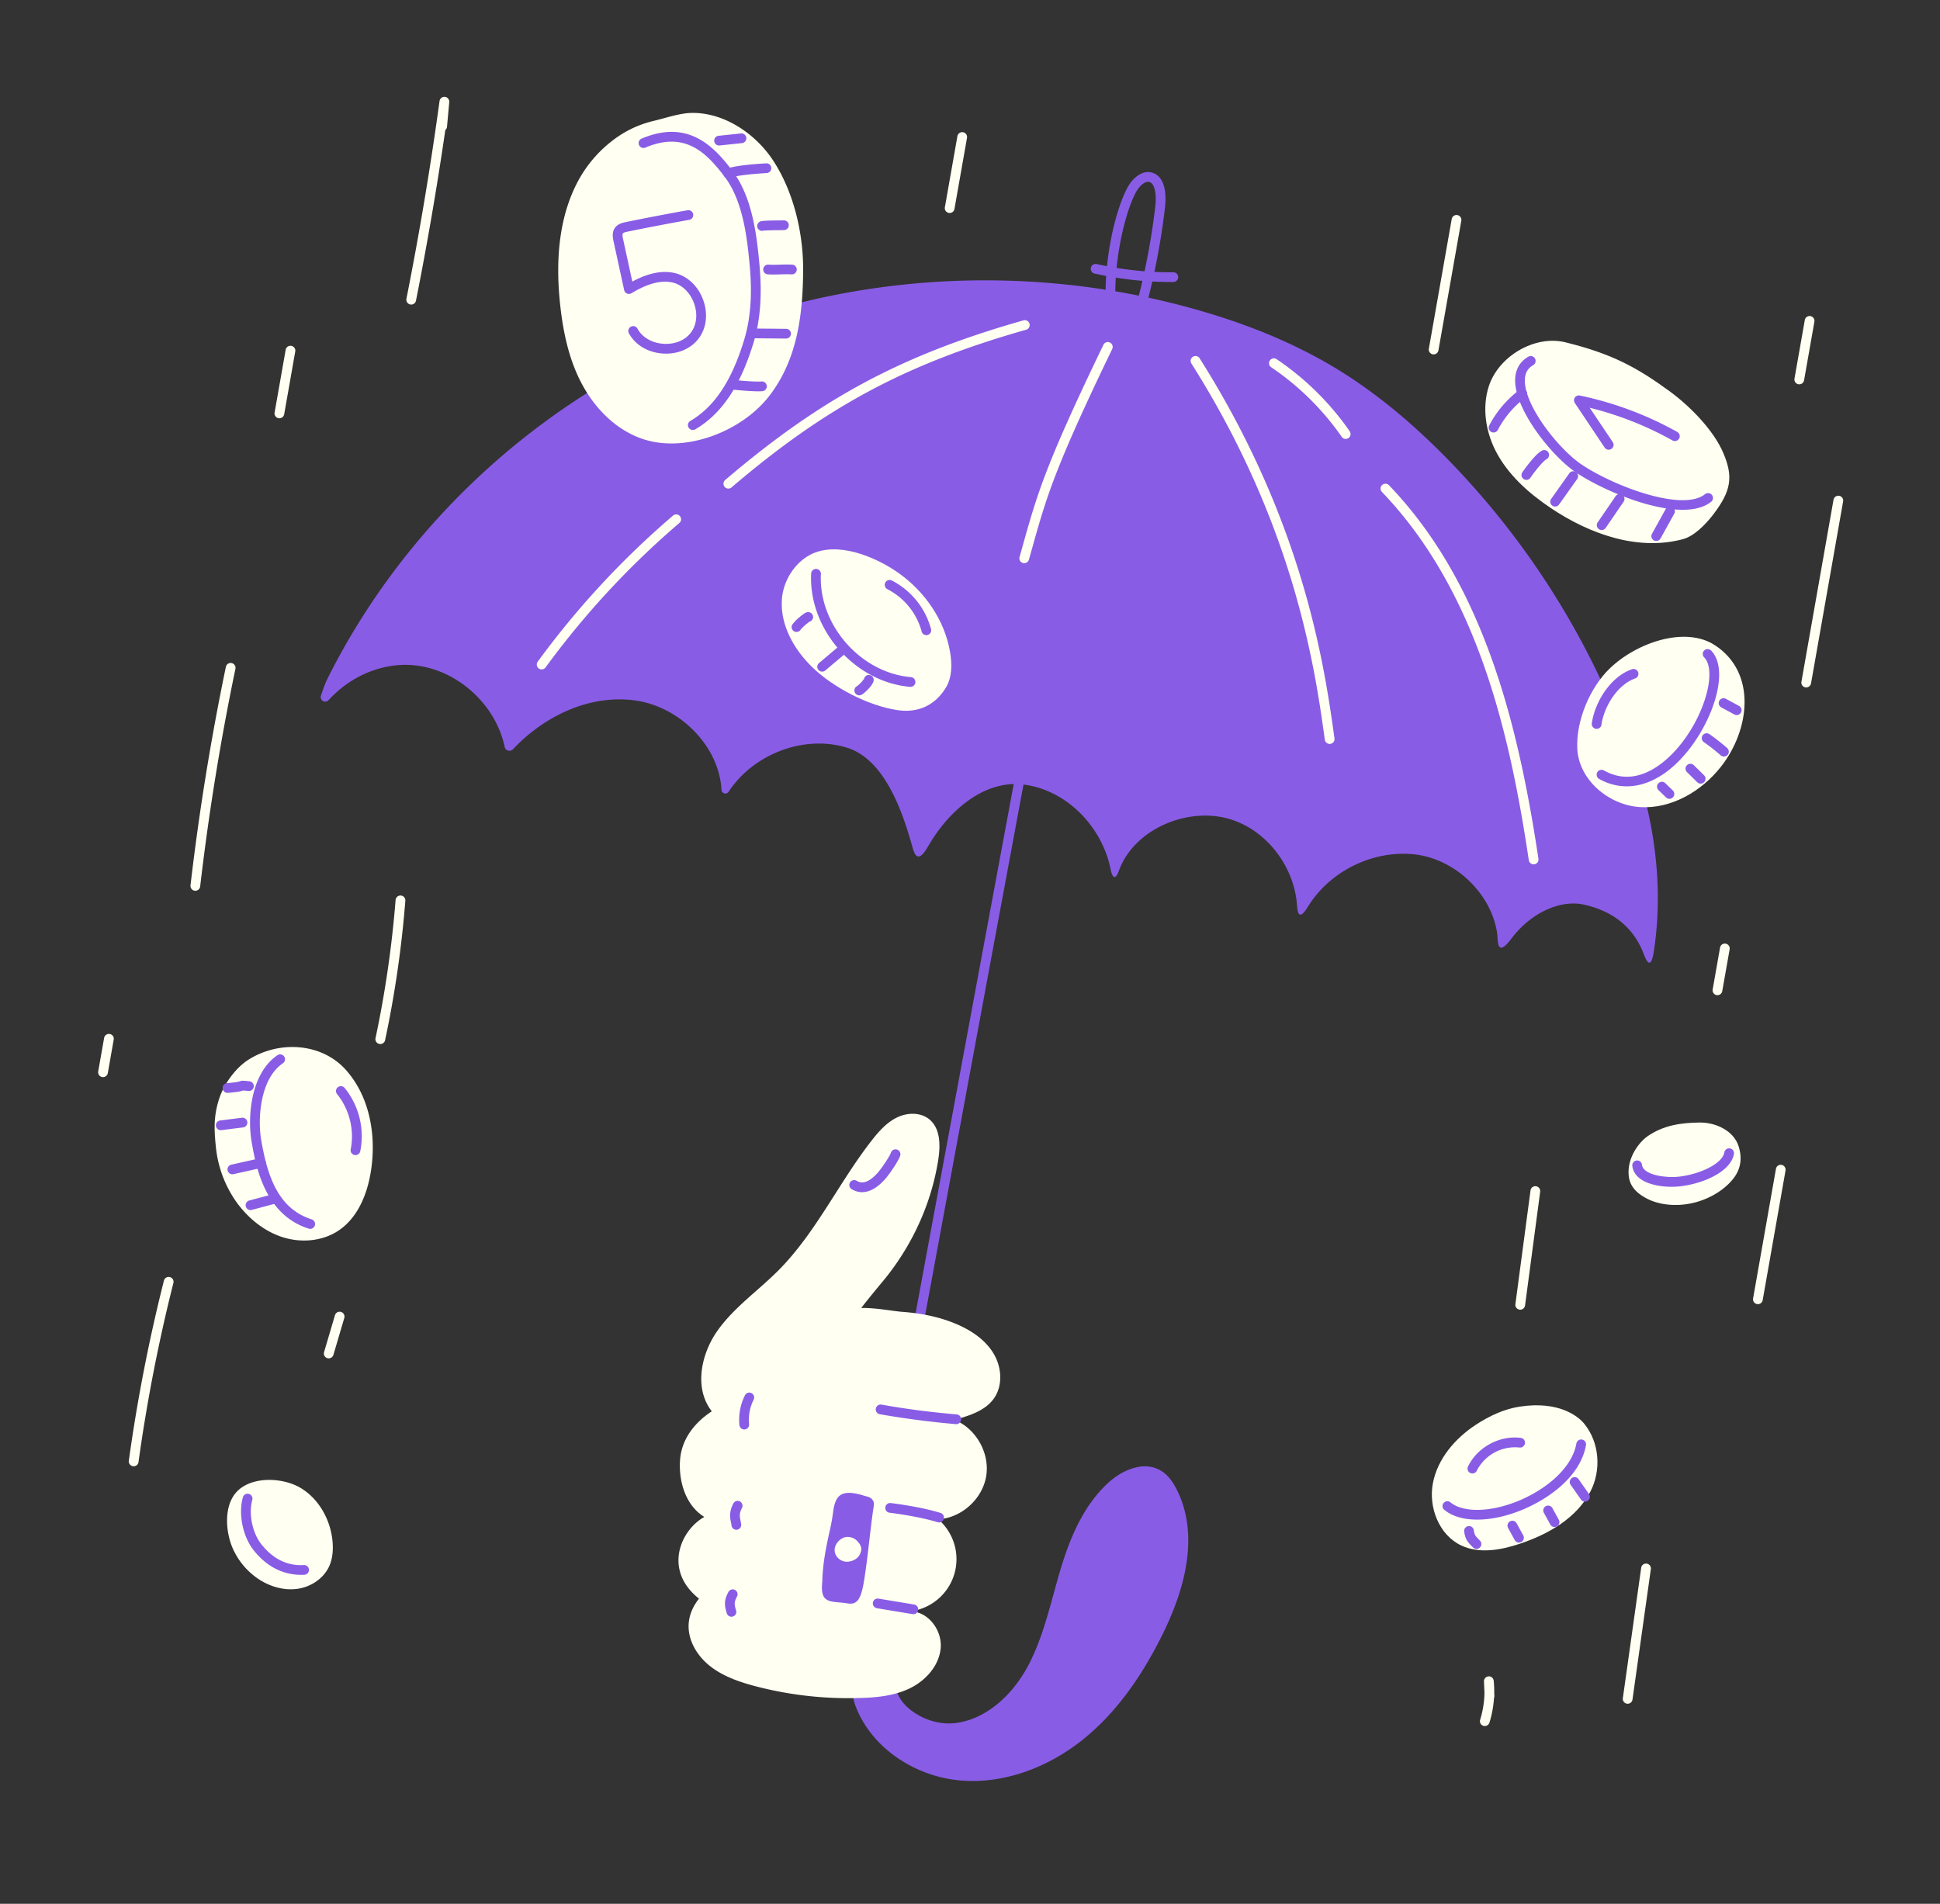
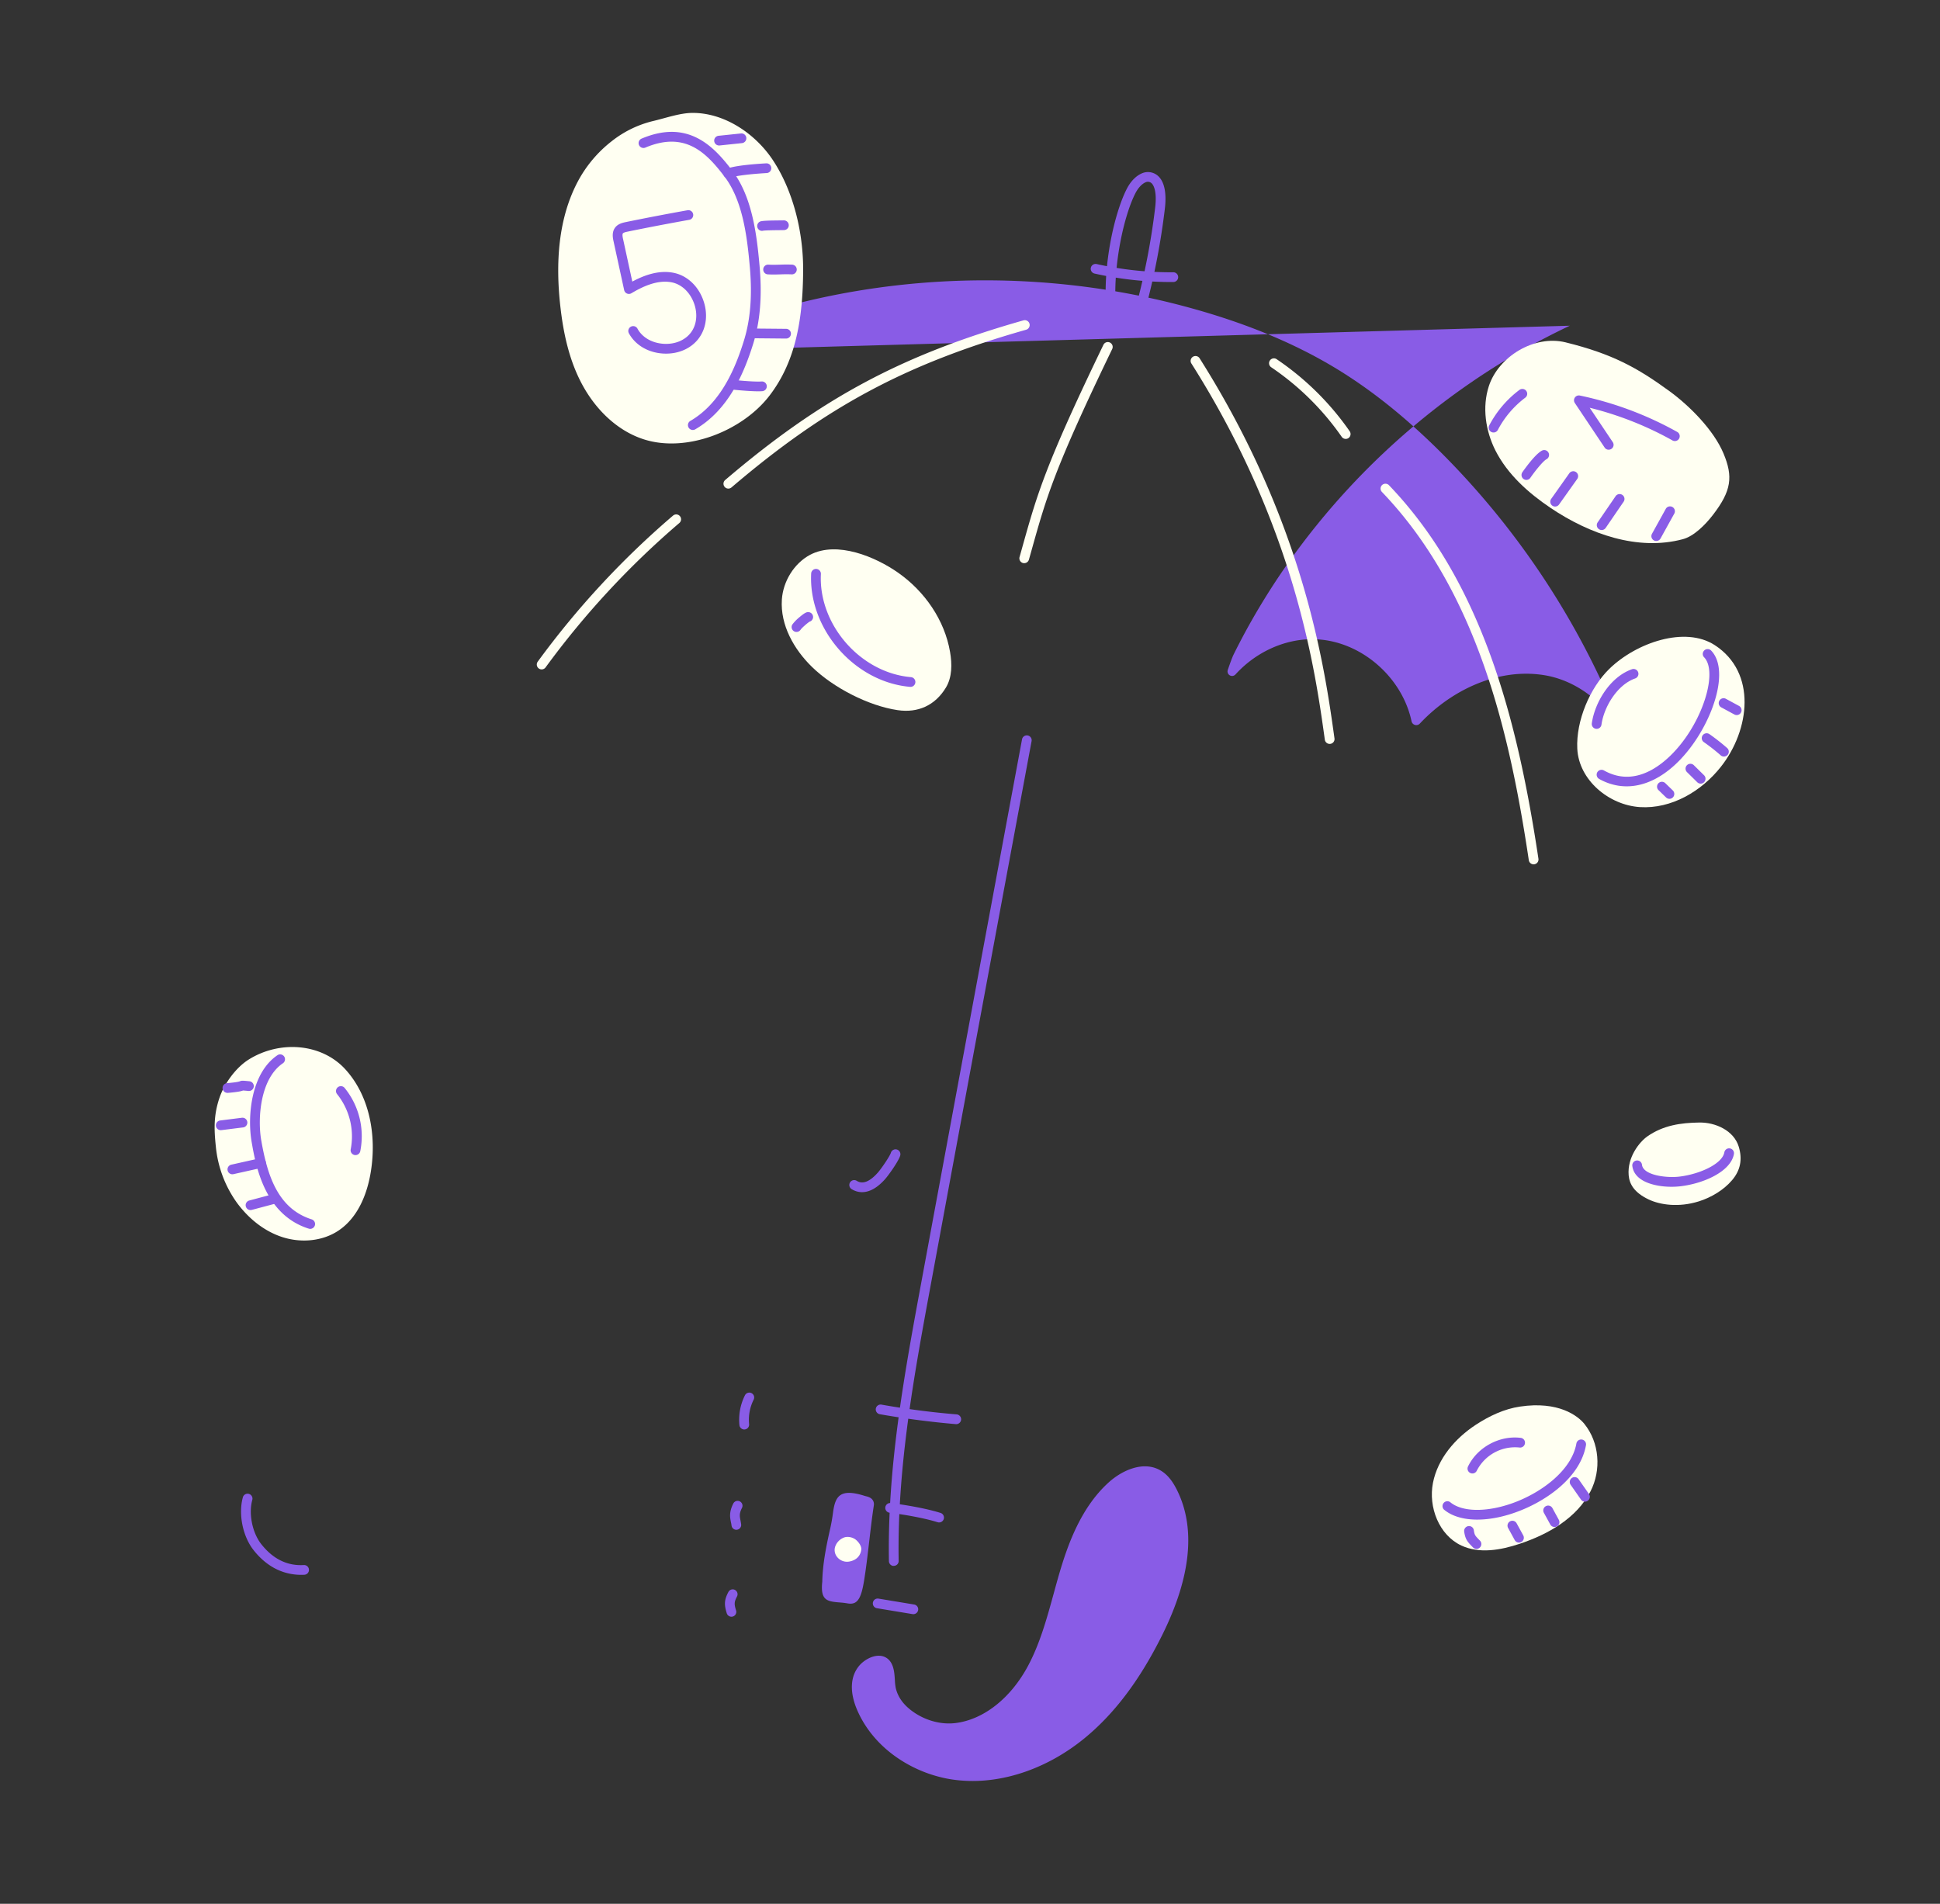
<svg xmlns="http://www.w3.org/2000/svg" width="162" height="159" fill="none">
  <rect width="100%" height="100%" fill="#333333" stroke="none" />
  <path d="M74.564 130.779a.407.407 0 01-.335-.392c-.137-7.917 1.317-15.78 2.723-23.384 2.775-15.007 5.6-30.232 8.392-45.25a.406.406 0 11.8.141 31804.17 31804.17 0 00-8.391 45.249c-1.399 7.564-2.845 15.386-2.71 23.221a.404.404 0 01-.399.413.425.425 0 01-.08.002zm5.218 13.526c2.79-.324 5.065-2.497 6.392-4.971 1.328-2.474 1.903-5.265 2.698-7.958.796-2.692 1.898-5.419 3.988-7.292 1.047-.937 2.61-1.632 3.825-.927.546.317.917.865 1.2 1.429 1.852 3.686.593 8.165-1.25 11.855-1.586 3.178-3.621 6.192-6.373 8.438-2.751 2.247-6.277 3.673-9.82 3.427s-7.026-2.329-8.47-5.573c-.477-1.067-.747-2.44.1-3.401.422-.479 1.441-1.004 1.923-.339.375.517.25 1.461.39 2.062.237.997.865 1.723 1.702 2.291 1.074.731 2.405 1.11 3.695.959z" fill="#895CE6" />
  <path d="M79.273 148.582a11.102 11.102 0 01-4.054-1.583c-1.629-1.043-2.874-2.456-3.601-4.088-.696-1.561-.636-2.923.167-3.835.355-.402 1.026-.82 1.662-.789a1.14 1.14 0 01.896.48c.31.43.35 1.022.383 1.545.008.223.032.445.073.664.188.803.69 1.473 1.535 2.047 1.027.697 2.273 1.02 3.42.888 2.355-.274 4.628-2.053 6.081-4.76 1.002-1.867 1.582-3.977 2.143-6.019.168-.613.341-1.246.525-1.867.712-2.407 1.823-5.434 4.105-7.48 1.085-.972 2.862-1.811 4.299-.977.534.311.966.819 1.358 1.599 1.615 3.212 1.194 7.329-1.249 12.219-1.86 3.726-3.979 6.529-6.48 8.571-3.024 2.47-6.707 3.754-10.105 3.521a10.99 10.99 0 01-1.158-.136zm-5.808-9.477l-.058-.01c-.331-.016-.785.255-1.014.514-.785.894-.36 2.242-.035 2.967 1.313 2.947 4.58 5.091 8.128 5.333 3.194.219 6.67-.998 9.537-3.339 2.41-1.968 4.458-4.682 6.266-8.305 2.323-4.654 2.74-8.52 1.25-11.491-.319-.632-.65-1.033-1.041-1.261-1.062-.615-2.468.089-3.354.878-2.132 1.91-3.187 4.803-3.869 7.105a97.247 97.247 0 00-.52 1.85c-.574 2.082-1.16 4.237-2.21 6.185-1.579 2.941-4.084 4.879-6.703 5.182-1.338.155-2.786-.217-3.97-1.022-1.023-.696-1.634-1.526-1.871-2.535a5.044 5.044 0 01-.092-.795c-.03-.418-.057-.881-.232-1.121a.315.315 0 00-.212-.135z" fill="#895CE6" />
-   <path d="M96.822 125.847c-.433-.351-1.023-.341-1.471.058a1.369 1.369 0 00-.354.483c-.315.73.07 1.56.511 2.111.441.552.983 1.108 1.02 1.903a6.65 6.65 0 01-.057 1.492c-.058.33-.19 1.134-.171 1.705.01.312.33.401.49.147 1.385-2.252 1.696-6 .19-7.754a1.188 1.188 0 00-.151-.144l-.007-.001zM55.36 29.345c13.648-6.45 29.646-7.63 44.19-3.586 4.201 1.166 8.305 2.76 12.032 5.023 3.374 2.049 6.406 4.626 9.175 7.439a67.333 67.333 0 0115.808 25.767c1.67 4.996 2.339 10.376 1.528 15.53-.272 1.723-.709.475-.874.057-.873-2.218-2.631-3.497-4.924-4.016-2.058-.466-4.514.745-6.067 2.81-1.264 1.677-1.123.214-1.202-.375-.459-3.333-3.51-6.286-6.956-6.643-3.446-.357-7.032 1.41-8.853 4.378-.856 1.396-.881.214-.922-.259-.285-3.33-2.81-6.479-6.117-7.191-3.458-.744-7.559 1.153-8.743 4.442-.38 1.05-.62.258-.687-.087-.686-3.542-3.651-6.646-7.248-7.106-3.421-.437-6.387 2.343-8.001 5.162-.942 1.644-1.184.483-1.365-.155-.792-2.788-2.272-7.131-5.425-8.095-3.608-1.102-7.822.563-9.87 3.69a.322.322 0 01-.59-.161c-.188-3.572-3.352-6.823-6.978-7.43-3.835-.642-7.764 1.188-10.437 4.04a.406.406 0 01-.688-.194c-.768-3.636-4.129-6.63-7.863-6.845-1.694-.099-3.39.386-4.832 1.268a9.207 9.207 0 00-1.992 1.645l-.017.017a.379.379 0 01-.643-.371c.191-.56.376-1.068.49-1.298a56.627 56.627 0 012.04-3.758 59.23 59.23 0 014.944-7.1 60.902 60.902 0 0112.681-11.748 59.726 59.726 0 018.406-4.85z" fill="#895CE6" />
+   <path d="M96.822 125.847c-.433-.351-1.023-.341-1.471.058a1.369 1.369 0 00-.354.483c-.315.73.07 1.56.511 2.111.441.552.983 1.108 1.02 1.903a6.65 6.65 0 01-.057 1.492c-.058.33-.19 1.134-.171 1.705.01.312.33.401.49.147 1.385-2.252 1.696-6 .19-7.754a1.188 1.188 0 00-.151-.144l-.007-.001zM55.36 29.345c13.648-6.45 29.646-7.63 44.19-3.586 4.201 1.166 8.305 2.76 12.032 5.023 3.374 2.049 6.406 4.626 9.175 7.439a67.333 67.333 0 0115.808 25.767a.322.322 0 01-.59-.161c-.188-3.572-3.352-6.823-6.978-7.43-3.835-.642-7.764 1.188-10.437 4.04a.406.406 0 01-.688-.194c-.768-3.636-4.129-6.63-7.863-6.845-1.694-.099-3.39.386-4.832 1.268a9.207 9.207 0 00-1.992 1.645l-.017.017a.379.379 0 01-.643-.371c.191-.56.376-1.068.49-1.298a56.627 56.627 0 012.04-3.758 59.23 59.23 0 014.944-7.1 60.902 60.902 0 0112.681-11.748 59.726 59.726 0 018.406-4.85z" fill="#895CE6" />
  <path d="M60.751 40.8a.407.407 0 01-.194-.71c8.016-6.84 14.77-10.455 24.908-13.334a.406.406 0 11.222.782c-10.01 2.844-16.683 6.412-24.602 13.17a.408.408 0 01-.334.092zM45.16 55.901a.407.407 0 01-.257-.64 71.686 71.686 0 0111.3-12.2.406.406 0 11.527.618 70.916 70.916 0 00-11.17 12.06.406.406 0 01-.4.162zm40.3-8.871a.284.284 0 01-.04-.008.407.407 0 01-.282-.501c.089-.314.174-.615.255-.909 1.224-4.361 1.897-6.764 6.749-16.814a.406.406 0 11.732.354c-4.818 9.979-5.487 12.357-6.697 16.675l-.256.91a.407.407 0 01-.46.292zm25.503 15.094a.409.409 0 01-.333-.344c-.797-5.742-2.452-17.69-11.126-31.396a.407.407 0 11.686-.434c8.764 13.853 10.44 25.92 11.246 31.718a.403.403 0 01-.284.445.404.404 0 01-.189.011zm1.339-25.474a.403.403 0 01-.263-.168 22.528 22.528 0 00-5.888-5.81.406.406 0 01.456-.673 23.333 23.333 0 016.099 6.018.4.4 0 01.072.225.401.401 0 01-.477.408h.001zm15.692 35.53a.404.404 0 01-.331-.34c-1.577-10.525-4.268-22.41-12.263-30.752a.405.405 0 01.302-.688c.108.002.21.047.285.125 3.641 3.8 6.447 8.542 8.579 14.5 1.643 4.588 2.882 9.896 3.901 16.695a.396.396 0 01-.017.19.402.402 0 01-.456.27zM48.243 15.173c-1.65 3.125-1.846 6.827-1.46 10.34.253 2.303.75 4.62 1.86 6.651 1.108 2.032 2.865 3.786 5.065 4.511 3.574 1.18 8.265-.652 10.554-3.639 2.289-2.986 2.777-6.657 2.804-10.421.023-3.142-.793-6.616-2.523-9.236-1.454-2.2-4.044-3.977-6.755-3.949-1.034.012-2.245.444-3.255.679a8.952 8.952 0 00-3.457 1.688 10.526 10.526 0 00-2.833 3.376z" fill="#FFFFF2" />
  <path d="M57.781 35.904a.406.406 0 01-.133-.75c2.608-1.515 3.799-4.538 4.466-6.681.55-1.76.712-3.772.502-6.16-.231-2.62-.605-5.583-2.12-7.571-1.516-1.988-3.28-3.82-6.605-2.415a.406.406 0 11-.315-.75c1.733-.731 3.247-.751 4.626-.061 1.22.61 2.136 1.674 2.944 2.733 1.648 2.16 2.043 5.258 2.284 7.992.22 2.497.045 4.614-.535 6.475-.71 2.271-1.981 5.483-4.836 7.14a.399.399 0 01-.278.048z" fill="#895CE6" />
  <path d="M54.911 29.473c-1.052-.186-1.926-.777-2.394-1.635a.405.405 0 01.163-.552.407.407 0 01.553.163c.388.722 1.197 1.195 2.156 1.263.959.068 1.823-.287 2.312-.948.49-.66.577-1.592.233-2.489-.345-.896-1.031-1.53-1.837-1.694-1.23-.247-2.512.4-3.372.911a.406.406 0 01-.604-.263l-.887-4.077c-.057-.26-.161-.75.127-1.137.242-.33.642-.411.88-.464 1.72-.352 3.466-.687 5.19-.995a.407.407 0 01.144.8c-1.718.307-3.458.64-5.171.991-.116.024-.33.068-.39.147-.068.091-.01.366.019.483l.768 3.54c.944-.506 2.19-.989 3.46-.73 1.08.22 1.99 1.041 2.434 2.2.444 1.158.319 2.377-.338 3.263-.656.886-1.787 1.361-3.023 1.275a3.957 3.957 0 01-.423-.052zm5.069-17.328a.406.406 0 01.028-.805l1.867-.195a.406.406 0 01.084.808l-1.862.196a.381.381 0 01-.117-.004zm.757 2.743a.407.407 0 01-.102-.769c.577-.268 2.136-.407 3.342-.477a.406.406 0 01.328.676.407.407 0 01-.28.136c-1.534.088-2.702.246-3.044.402a.407.407 0 01-.244.032zm2.827 4.388a.407.407 0 01-.014-.798c.251-.052.813-.063 1.643-.07l.254-.003a.408.408 0 01.39.56.407.407 0 01-.38.252l-.256.004c-.516.005-1.294.013-1.482.048a.416.416 0 01-.155.007zm.532 3.638a.407.407 0 01.092-.81c.34.019.63.009.935 0 .306-.01.629-.02 1.002-.002a.407.407 0 11-.04.812c-.34-.017-.63-.008-.936.002-.306.01-.629.02-1.002 0l-.051-.002zm-1.106 5.331a.406.406 0 01.075-.806l2.58.024a.406.406 0 01-.007.813l-2.582-.024a.502.502 0 01-.066-.007zm-1.764 4.297a.407.407 0 11.116-.805c.534.062 1.78.162 2.248.123a.406.406 0 11.069.81c-.613.052-2.076-.086-2.405-.124l-.028-.004z" fill="#895CE6" />
  <path d="M124.875 37.622c1.013 1.997 2.744 3.544 4.602 4.796 3.24 2.182 7.282 3.623 11.055 2.613.914-.245 1.861-1.19 2.492-2.008 1.568-2.028 1.71-3.215.895-5.158-.815-1.943-2.817-3.963-4.521-5.204-2.671-1.949-4.774-3.112-8.671-4.07-2.599-.638-5.59 1.188-6.397 3.647-.577 1.763-.281 3.746.545 5.384z" fill="#FFFFF2" />
-   <path d="M138.891 42.42a15.629 15.629 0 01-1.684-.4c-2.267-.67-4.472-1.785-5.651-2.594-2.096-1.437-5.132-5.332-5.033-7.766.033-.831.413-1.475 1.099-1.87a.401.401 0 01.309-.04.417.417 0 01.246.191.42.42 0 01.039.309.4.4 0 01-.19.246c-.443.254-.669.645-.692 1.197-.086 2.14 2.781 5.76 4.681 7.064 2.561 1.756 8.441 4.045 10.366 2.515a.412.412 0 01.451-.038.396.396 0 01.193.243.402.402 0 01-.137.431c-.972.772-2.519.773-3.997.513z" fill="#895CE6" />
  <path d="M124.649 36.116a.406.406 0 01-.289-.59 8.871 8.871 0 012.507-2.952.416.416 0 01.305-.087.402.402 0 01.345.304.402.402 0 01-.049.314.405.405 0 01-.112.117 8.072 8.072 0 00-2.277 2.682.407.407 0 01-.43.212zm2.742 3.959a.41.41 0 01-.267-.632c.174-.252 1.074-1.519 1.64-1.809a.401.401 0 01.448.052.414.414 0 01.142.277.42.42 0 01-.095.296.409.409 0 01-.125.099c-.255.13-.895.906-1.342 1.549a.405.405 0 01-.401.169zm2.402 2.226a.405.405 0 01-.261-.635l1.512-2.136a.405.405 0 01.732.168.408.408 0 01-.069.303l-1.518 2.135a.405.405 0 01-.396.165zm3.885 1.959a.406.406 0 01-.266-.63l1.512-2.208a.407.407 0 01.67.46l-1.512 2.209a.404.404 0 01-.404.17zm4.557.918a.4.4 0 01-.247-.147.398.398 0 01-.087-.299.423.423 0 01.048-.15l1.166-2.108a.408.408 0 01.712.393l-1.166 2.108a.407.407 0 01-.426.203zm-3.97-7.623a.408.408 0 01-.268-.174l-2.489-3.721a.406.406 0 01.419-.625 28.611 28.611 0 018.152 3.052.407.407 0 01-.397.709 27.817 27.817 0 00-6.932-2.74l1.924 2.87a.414.414 0 01.069.224.41.41 0 01-.478.403v.002z" fill="#895CE6" />
  <path d="M131.712 62.535c.127 2.61 2.635 4.711 5.241 4.873 2.607.161 5.125-1.31 6.744-3.36 2.435-3.078 3.023-7.878-.508-10.169-2.478-1.608-6.543-.212-8.796 1.977-1.624 1.582-2.796 4.337-2.681 6.68z" fill="#FFFFF2" />
  <path d="M135.055 65.605a4.795 4.795 0 01-1.518-.55.406.406 0 01.09-.746.407.407 0 01.309.037c2.971 1.67 5.542-1.06 6.51-2.311 2.003-2.583 2.901-6.052 1.859-7.137a.397.397 0 01-.08-.445.407.407 0 01.665-.119c1.505 1.565.284 5.503-1.801 8.198-1.823 2.358-3.99 3.433-6.034 3.073zm6.892-.162a.403.403 0 01-.215-.11l-.859-.847a.407.407 0 01-.005-.575.408.408 0 01.575-.004l.86.847a.409.409 0 01-.356.69zm-2.61 1.267a.405.405 0 01-.212-.108l-.617-.599a.399.399 0 01-.135-.288.417.417 0 01.026-.16.416.416 0 01.222-.23.412.412 0 01.319.002.41.41 0 01.133.093l.617.599a.408.408 0 01-.102.655.408.408 0 01-.252.037h.001zm4.55-3.53a.404.404 0 01-.199-.096 16.275 16.275 0 00-1.403-1.1.404.404 0 01-.108-.565.409.409 0 01.566-.107c.515.36 1.011.748 1.484 1.163a.406.406 0 01-.34.704zm1.064-3.466a.402.402 0 01-.123-.043l-1.11-.601a.407.407 0 01.387-.715l1.11.601a.406.406 0 01-.264.758zm-11.693 1.153a.407.407 0 01-.333-.457c.239-1.703 1.494-3.863 3.351-4.516a.406.406 0 11.268.77c-1.497.524-2.606 2.374-2.813 3.86a.421.421 0 01-.158.268.407.407 0 01-.302.078l-.013-.003z" fill="#895CE6" />
  <path d="M65.29 50.077c-.142 2.122 1.005 4.157 2.532 5.64 1.767 1.717 4.692 3.232 7.133 3.593 1.71.253 3.135-.402 4.03-1.879.529-.874.523-1.97.35-2.978-.457-2.676-2.118-5.057-4.32-6.61-1.891-1.334-5.12-2.696-7.37-1.505-1.344.72-2.254 2.22-2.356 3.739z" fill="#FFFFF2" />
  <path d="M75.291 57.272c-4.31-.76-7.773-4.965-7.555-9.37a.406.406 0 01.812.04c-.209 4.224 3.303 8.249 7.518 8.611a.408.408 0 11-.07.813 8.779 8.779 0 01-.705-.094zm-8.851-4.5a.406.406 0 01-.27-.621c.176-.23.378-.436.603-.616.457-.385.613-.436.788-.405a.406.406 0 01.043.79c-.165.102-.649.516-.751.674a.406.406 0 01-.412.178z" fill="#895CE6" />
-   <path d="M68.583 56.087a.406.406 0 01-.191-.71l1.588-1.341a.405.405 0 01.649.187.404.404 0 01-.125.434l-1.587 1.34a.407.407 0 01-.334.09zm3.098 1.98a.407.407 0 01-.109-.765c.224-.172.42-.378.581-.61a.407.407 0 01.795.176c-.068.387-.781 1.055-1.024 1.168a.407.407 0 01-.243.031zm5.604-5.027a.406.406 0 01-.322-.296 5.627 5.627 0 00-2.86-3.537.406.406 0 11.368-.725 6.448 6.448 0 013.275 4.054.406.406 0 01-.463.504h.002z" fill="#895CE6" />
  <path d="M19.761 100.42c.96 1.318 2.28 2.409 3.832 2.905 1.552.497 3.343.351 4.693-.562 1.61-1.087 2.397-3.063 2.692-4.983.464-2.978-.111-6.25-2.144-8.477-1.99-2.174-5.47-2.433-8.06-.815-1.093.683-2.051 2.028-2.448 3.203-.479 1.415-.46 2.571-.303 4.058a9.633 9.633 0 001.738 4.671z" fill="#FFFFF2" />
  <path d="M25.806 102.615a.345.345 0 01-.055-.01c-3.68-1.185-4.393-5.259-4.735-7.216-.366-2.092-.09-5.754 2.168-7.271a.407.407 0 01.453.675c-1.924 1.292-2.138 4.645-1.82 6.455.503 2.882 1.36 5.674 4.183 6.583a.407.407 0 01-.195.791v-.007z" fill="#895CE6" />
  <path d="M18.923 91.268a.406.406 0 01.038-.805c.846-.074 1.006-.132 1.06-.153.175-.065.21-.066.816-.004a.408.408 0 01-.076.812 10.676 10.676 0 00-.466-.04c-.119.045-.33.116-1.262.198a.414.414 0 01-.11-.008zm-.559 3.116a.406.406 0 01.021-.803l1.794-.225a.407.407 0 11.1.807l-1.794.225a.406.406 0 01-.12-.004zm.97 3.684a.406.406 0 01-.019-.796l2.395-.537a.406.406 0 01.178.793l-2.396.536a.405.405 0 01-.158.004zm1.516 2.989a.41.41 0 01-.336-.383.405.405 0 01.302-.41l1.898-.505a.407.407 0 01.21.785l-1.898.505a.412.412 0 01-.175.008zm8.765-4.591l-.012-.002a.406.406 0 01-.316-.48 5.647 5.647 0 00-1.146-4.615.407.407 0 01.628-.517 6.389 6.389 0 011.315 5.296.407.407 0 01-.469.318z" fill="#895CE6" />
  <path d="M123.24 118.994c-1.726 1.131-3.18 2.824-3.58 4.849-.399 2.025.501 4.362 2.37 5.237 1.51.707 3.293.381 4.875-.145 2.385-.794 4.754-2.143 5.908-4.376.92-1.781.754-4.083-.517-5.646-.541-.665-2.15-1.917-5.366-1.438-1.324.196-2.572.788-3.69 1.519z" fill="#FFFFF2" />
  <path d="M122.313 126.829c-.7-.124-1.296-.377-1.745-.761a.407.407 0 01.522-.618c.987.84 3.045.872 5.241.081 2.353-.846 4.907-2.711 5.305-4.971a.406.406 0 01.801.141c-.487 2.758-3.445 4.738-5.836 5.594-1.575.572-3.087.746-4.288.534zm.912 2.527a.416.416 0 01-.22-.115l-.029-.03c-.418-.426-.612-.624-.709-1.293a.409.409 0 01.645-.386c.086.064.144.16.16.267.061.411.1.452.484.843l.029.029a.41.41 0 01-.111.649.404.404 0 01-.249.036zm3.548-.525a.425.425 0 01-.167-.07.424.424 0 01-.12-.136l-.546-1a.415.415 0 01-.041-.314.4.4 0 01.196-.248.4.4 0 01.458.045.426.426 0 01.1.127l.546.999a.406.406 0 01-.427.595l.001.002zm2.97-1.303a.389.389 0 01-.166-.07.39.39 0 01-.12-.135l-.535-.977a.403.403 0 01.162-.552.405.405 0 01.552.162l.534.977a.4.4 0 01.049.22.397.397 0 01-.252.351.399.399 0 01-.224.024z" fill="#895CE6" />
  <path d="M132.282 125.41a.398.398 0 01-.262-.168l-.863-1.233a.402.402 0 01-.067-.303.404.404 0 01.733-.163l.863 1.233a.41.41 0 01-.1.566.405.405 0 01-.304.068zm-9.398-2.355a.411.411 0 01-.236-.131.404.404 0 01-.101-.298.4.4 0 01.043-.154c.78-1.602 2.626-2.605 4.398-2.384a.385.385 0 01.151.05.396.396 0 01.192.245.407.407 0 01-.443.512 3.585 3.585 0 00-3.568 1.934.404.404 0 01-.436.226z" fill="#895CE6" />
  <path d="M136.002 98.155c.064.743.467 1.448 1.661 2.018.952.455 2.508.69 4.189.166 1.041-.324 2.087-.947 2.79-1.778.702-.83.867-1.742.555-2.784-.411-1.37-1.963-2.046-3.291-2.025-1.567.021-3.008.233-4.33 1.148-.693.484-1.702 1.77-1.574 3.255z" fill="#FFFFF2" />
  <path d="M138.464 99.023c-1.056-.186-2.023-.666-2.154-1.624a.408.408 0 01.508-.465.404.404 0 01.297.355c.12.875 2.045 1.102 3.09.983 1.69-.192 3.614-1.054 3.786-2.03a.408.408 0 01.471-.329.406.406 0 01.329.471c-.255 1.448-2.506 2.47-4.499 2.696a6.657 6.657 0 01-1.828-.056z" fill="#895CE6" />
-   <path d="M21.582 131.876c.945.626 2.098.973 3.223.825 1.125-.148 2.193-.838 2.672-1.865.318-.684.361-1.468.28-2.221-.196-1.745-1.142-3.436-2.648-4.341-1.41-.848-3.89-1.01-5.202.181-1.277 1.16-1.087 3.502-.452 4.907a5.984 5.984 0 002.127 2.514z" fill="#FFFFF2" />
  <path d="M24.308 131.454c-.985-.174-2.12-.703-3.14-1.998-.901-1.15-1.274-3.003-.887-4.404a.407.407 0 01.502-.285.41.41 0 01.285.502c-.32 1.154 0 2.738.743 3.686.978 1.248 2.178 1.839 3.565 1.755a.407.407 0 01.325.673.41.41 0 01-.276.138 4.75 4.75 0 01-1.117-.067z" fill="#895CE6" />
-   <path d="M34.267 25.43l-.01-.001a.408.408 0 01-.318-.478c1.082-5.448 2.012-11 2.764-16.502a.407.407 0 11.81.092l-.185 2.046a.407.407 0 01-.142.273 280.212 280.212 0 01-2.449 14.25.407.407 0 01-.47.32zM23.26 34.926a.406.406 0 01-.329-.47l.924-5.242a.406.406 0 11.8.141l-.923 5.241a.406.406 0 01-.471.33zm-7.018 39.463a.406.406 0 01-.334-.447 207.325 207.325 0 012.955-18.248.406.406 0 11.796.166 206.847 206.847 0 00-2.944 18.176.407.407 0 01-.451.356l-.022-.003zm-7.71 15.564a.406.406 0 01-.33-.471l.493-2.795a.406.406 0 01.8.142l-.492 2.794a.406.406 0 01-.471.33zm2.558 32.499a.405.405 0 01-.332-.455c.7-5.056 1.677-10.07 2.925-15.019a.408.408 0 11.79.199c-1.24 4.92-2.21 9.905-2.907 14.931a.404.404 0 01-.459.347l-.017-.003zm20.595-35.263l-.014-.003a.405.405 0 01-.313-.482 89.367 89.367 0 001.675-11.535.407.407 0 11.815.065 90.295 90.295 0 01-1.69 11.64.407.407 0 01-.473.315zm-4.303 26.251l-.045-.008a.399.399 0 01-.243-.196.405.405 0 01-.032-.31l.908-3.08a.416.416 0 01.196-.242.401.401 0 01.551.163.405.405 0 01.033.309l-.909 3.081a.405.405 0 01-.46.283zm92.265-83.848a.408.408 0 01-.33-.471l1.909-10.828a.408.408 0 01.471-.33.41.41 0 01.33.47l-1.91 10.829a.405.405 0 01-.47.33zM79.231 17.783a.406.406 0 01-.33-.47l1.048-5.94a.406.406 0 11.8.142l-1.047 5.938a.406.406 0 01-.47.33zm70.947 14.309a.406.406 0 01-.33-.471l.863-4.89a.405.405 0 01.733-.162.404.404 0 01.067.303l-.862 4.89a.408.408 0 01-.471.33zm.581 25.315a.407.407 0 01-.33-.471l2.68-15.198a.408.408 0 01.471-.33.406.406 0 01.33.471l-2.68 15.198a.408.408 0 01-.471.33zm-7.413 25.703a.406.406 0 01-.329-.472l.616-3.493a.405.405 0 01.733-.163.404.404 0 01.067.305l-.616 3.492a.408.408 0 01-.471.33zm3.376 25.805a.407.407 0 01-.33-.471l1.909-10.823a.404.404 0 01.733-.162.409.409 0 01.067.304l-1.908 10.823a.406.406 0 01-.471.329zm-19.846.462a.406.406 0 01-.333-.454l1.263-9.5a.404.404 0 01.457-.349.405.405 0 01.349.458l-1.262 9.498a.413.413 0 01-.299.34.4.4 0 01-.158.01l-.017-.003zm8.973 32.911a.407.407 0 01-.333-.456l1.532-10.894a.402.402 0 01.158-.268.404.404 0 01.451-.026.402.402 0 01.197.407l-1.533 10.894a.407.407 0 01-.459.345l-.013-.002zm-11.93 1.861a.318.318 0 01-.052-.01.405.405 0 01-.266-.509 8 8 0 00.359-2.241l-.04-.945a.409.409 0 01.671-.341c.082.07.133.17.141.278.033.329.047.659.043.99l.012.269a.433.433 0 01-.03.167 8.753 8.753 0 01-.38 2.06.408.408 0 01-.458.282zM78.35 96.857c.184-1.184.189-2.583-.727-3.356-.736-.62-1.856-.594-2.722-.17-.866.424-1.52 1.164-2.11 1.921-2.742 3.508-4.64 7.673-7.773 10.833-1.695 1.709-3.733 3.104-5.117 5.071-1.385 1.968-1.949 4.824-.462 6.714-1.366.894-2.524 2.261-2.651 4.072-.128 1.81.48 3.805 2.028 4.751-1.97 1.091-3.463 4.426-.447 6.824-1.595 2.026-.699 4.004.36 5.119 1.059 1.115 2.567 1.7 4.054 2.115a30.625 30.625 0 008.87 1.066c1.488-.031 3.014-.169 4.35-.825 1.334-.656 2.455-1.926 2.553-3.41.1-1.483-1.098-3.036-2.589-3.003a4.397 4.397 0 003.708-3.066 4.39 4.39 0 00-1.33-4.624c1.94-.11 3.696-1.691 4.008-3.609.313-1.917-.847-3.973-2.655-4.698 1.233-.34 2.565-.747 3.302-1.79.757-1.074.65-2.596-.019-3.726-.668-1.13-1.81-1.911-3.012-2.438-1.461-.639-3.04-.949-4.625-1.065-.814-.061-2.192-.344-3.43-.322a90.422 90.422 0 011.715-2.118c.466-.553.904-1.13 1.311-1.729a21.248 21.248 0 002.08-3.838 20.475 20.475 0 001.33-4.7z" fill="#FFFFF2" />
  <path d="M73.72 118.157l-.253-.044a.406.406 0 01.141-.801 67.75 67.75 0 006.273.815.408.408 0 11-.063.815 73.393 73.393 0 01-6.098-.785zm4.605 8.979l-.052-.009c-1.256-.391-3.096-.678-3.983-.786a.407.407 0 11.098-.808c.252.03 2.511.314 4.127.816a.41.41 0 01.3.492.409.409 0 01-.491.3v-.005zm-5.103 7.18a.408.408 0 01-.33-.471.404.404 0 01.471-.33l2.975.492a.405.405 0 01.162.733.404.404 0 01-.303.067l-2.966-.49-.009-.001zM62.08 119.382a.408.408 0 01-.334-.359 4.553 4.553 0 01.462-2.492.401.401 0 01.237-.202.4.4 0 01.31.023.413.413 0 01.203.236.412.412 0 01-.024.311 3.732 3.732 0 00-.38 2.04.405.405 0 01-.362.446.356.356 0 01-.113-.003zm-.66 8.377a.403.403 0 01-.332-.347 2.65 2.65 0 00-.053-.284c-.08-.412-.161-.839.198-1.555a.406.406 0 11.726.366c-.237.467-.195.681-.126 1.034.019.099.04.213.057.334a.406.406 0 01-.47.452zm-.413 7.26a.407.407 0 01-.316-.277c-.237-.74-.206-1.142.139-1.792a.405.405 0 01.544-.161.407.407 0 01.173.541c-.238.451-.251.637-.082 1.165a.405.405 0 01-.458.524zm7.651-2.865c-.16 1.61.493 1.6 1.647 1.697.171.014.343.043.514.069.775.12 1.091-.399 1.336-1.908.333-2.064.5-4.223.812-6.265a.706.706 0 00.001-.233c-.089-.466-.576-.525-.736-.572-2.137-.687-2.497.054-2.678 1.443a14.72 14.72 0 01-.217 1.236c-.337 1.478-.647 3.006-.673 4.505l-.006.028zm3.052-32.611a1.696 1.696 0 01-.596-.23.407.407 0 01.431-.691c.493.306 1.084.075 1.758-.686.323-.367 1.008-1.385 1.09-1.658a.407.407 0 11.778.24c-.142.47-.958 1.619-1.26 1.96-.888.998-1.652 1.162-2.2 1.065z" fill="#895CE6" />
  <path d="M70.442 128.427a1.244 1.244 0 00-.706.764.916.916 0 00.08.716 1.057 1.057 0 001.15.501c.603-.125.905-.525.953-.997.027-.263-.19-.6-.45-.812-.26-.212-.71-.316-1.027-.172z" fill="#FFFFF2" />
  <path d="M92.68 25.697a.406.406 0 01-.335-.383c-.17-3.611.764-7.595 1.73-9.509.507-1.008 1.223-1.397 1.676-1.43a1.263 1.263 0 011.03.397c.474.496.642 1.43.487 2.688a59.016 59.016 0 01-1.583 8.226.411.411 0 01-.341.298.409.409 0 01-.447-.51 58.152 58.152 0 001.562-8.114c.17-1.393-.133-1.881-.27-2.03a.455.455 0 00-.388-.145c-.137.01-.615.21-1.005.984-.931 1.847-1.802 5.759-1.644 9.106a.407.407 0 01-.472.422z" fill="#895CE6" />
  <path d="M92.711 23.11a28.67 28.67 0 01-1.311-.263.406.406 0 11.177-.794c2.093.47 4.233.7 6.378.687a.407.407 0 11.005.813c-1.76.01-3.516-.138-5.249-.444z" fill="#895CE6" />
</svg>